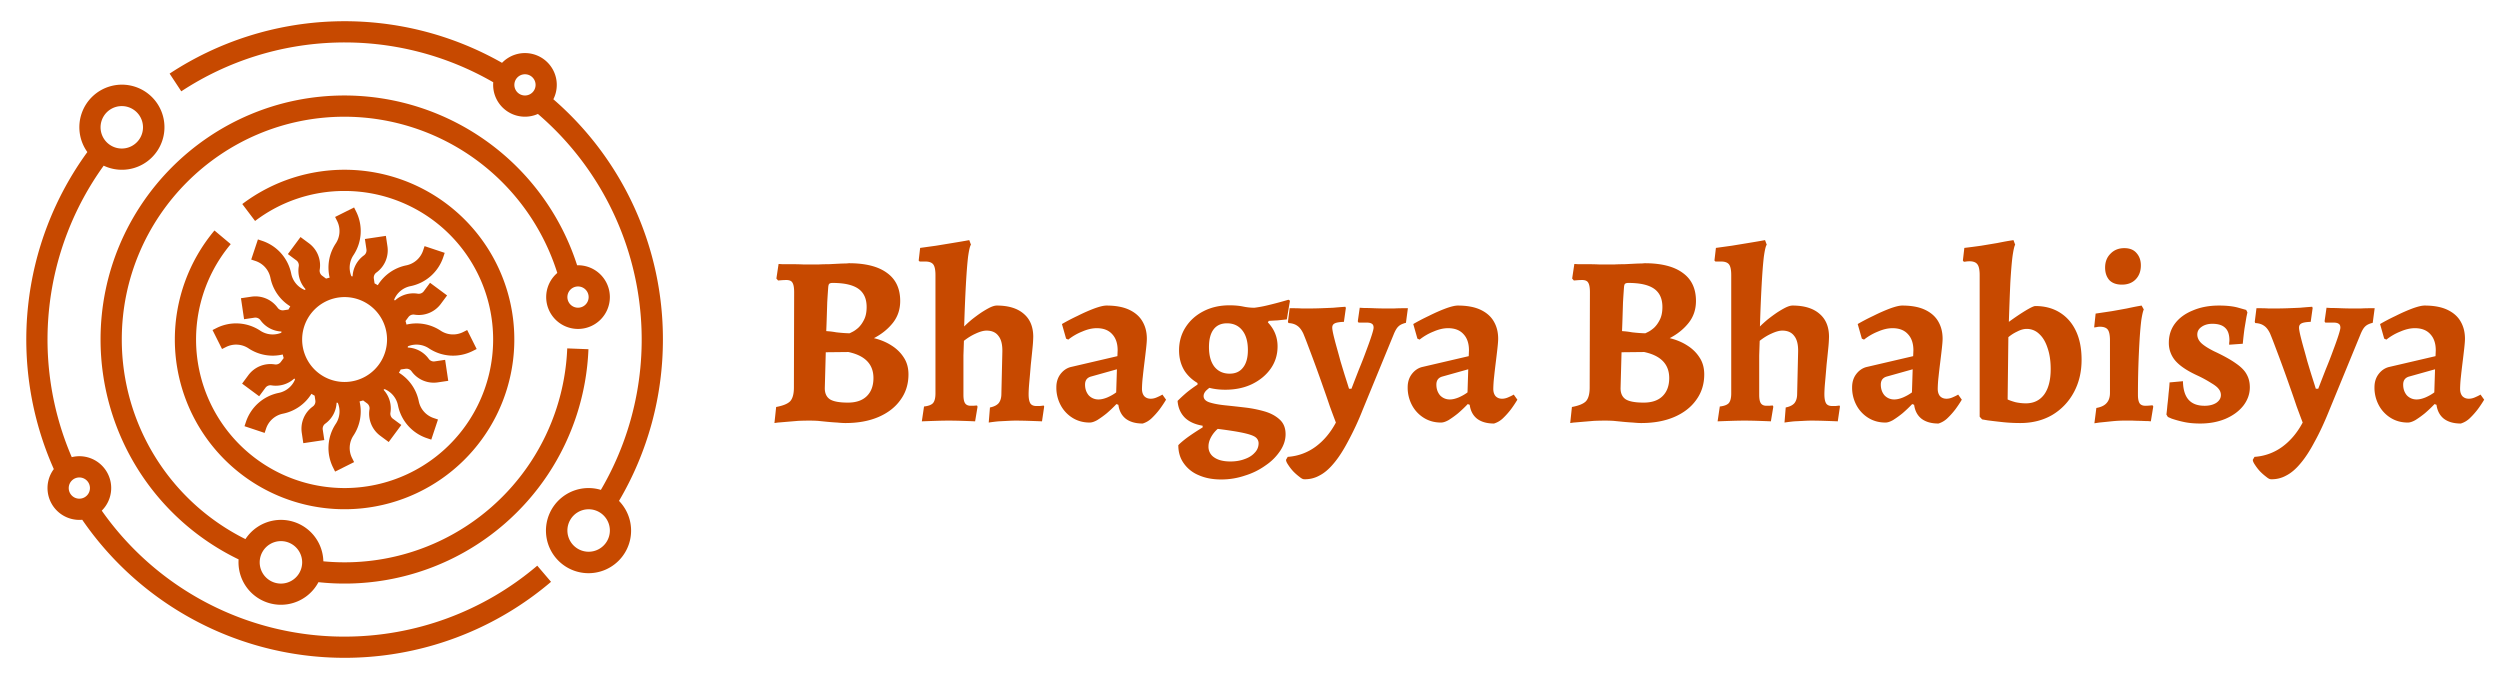
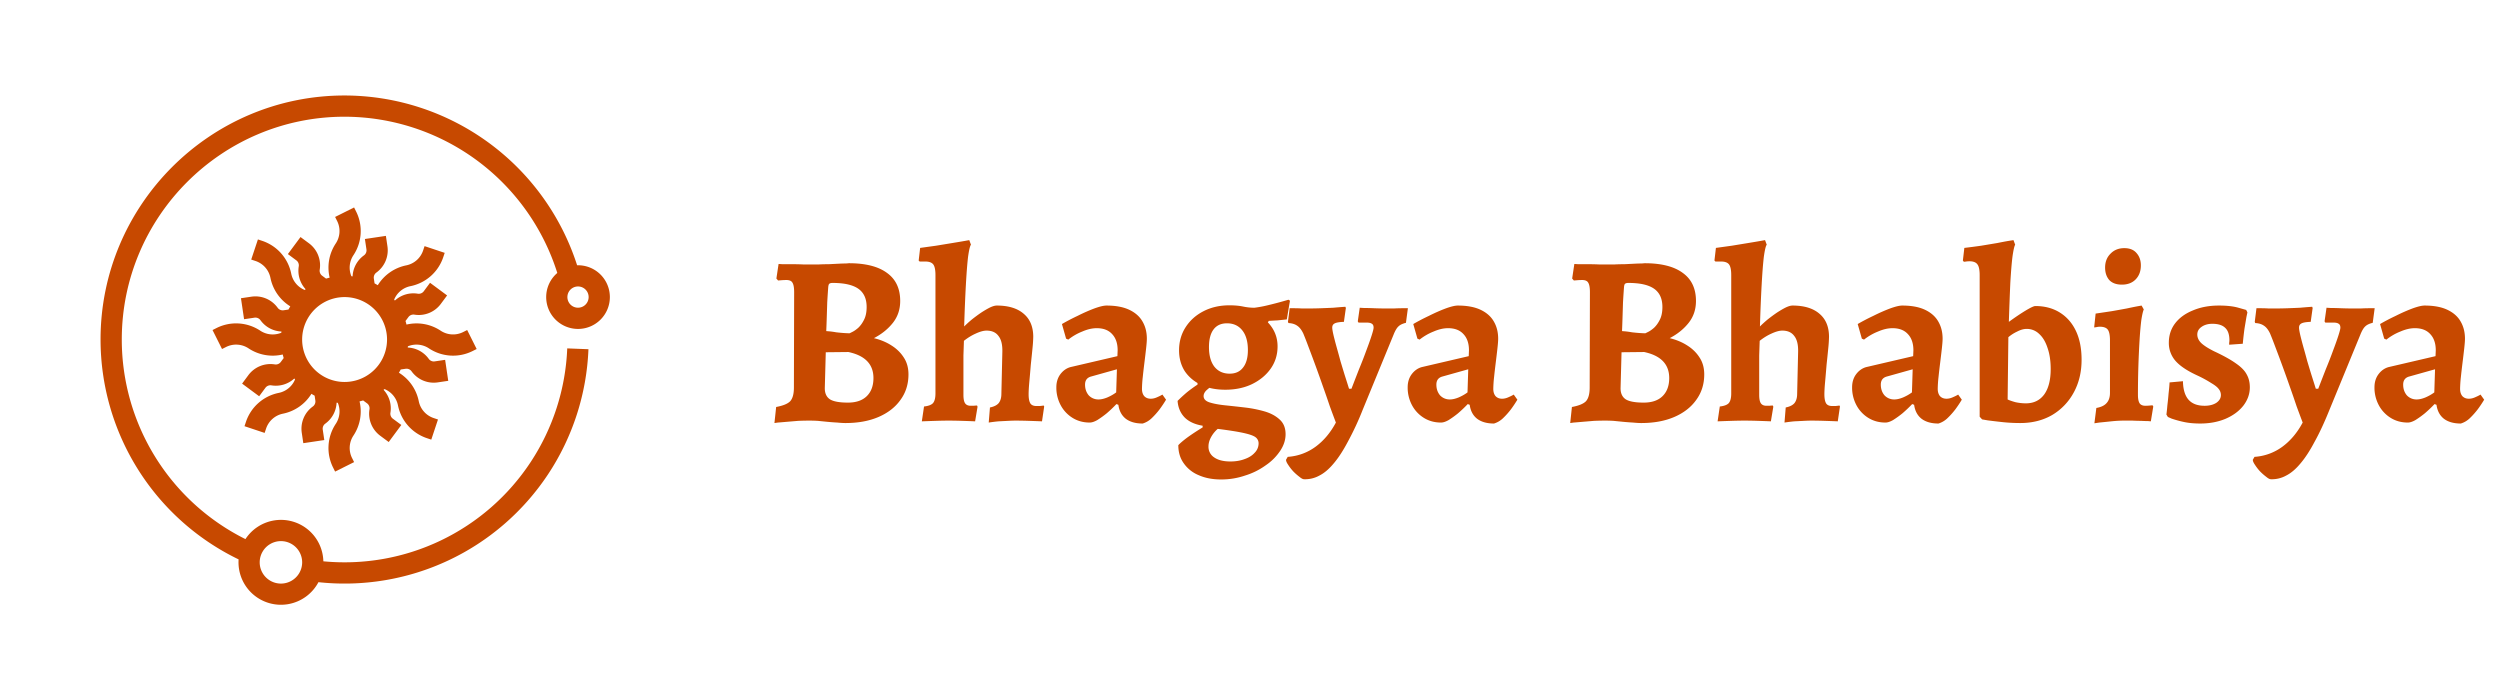
<svg xmlns="http://www.w3.org/2000/svg" width="185" height="51" fill="none" viewBox="0 0 185 51">
  <path fill="#c74900" d="M19.262 24.472a3.23 3.23 0 0 0-3.23-.202l-.305.153.703 1.404.304-.152a1.66 1.66 0 0 1 1.657.103 3.23 3.23 0 0 0 2.531.454q.032.134.071.264l-.205.277a.46.46 0 0 1-.462.192 2.03 2.03 0 0 0-1.956.81l-.454.613 1.262.935.454-.613a.46.46 0 0 1 .463-.192 2.02 2.02 0 0 0 1.684-.51l.055.07a1.66 1.66 0 0 1-1.207.996 3.23 3.23 0 0 0-2.426 2.142l-.108.323 1.49.497.108-.323a1.66 1.66 0 0 1 1.244-1.1 3.23 3.23 0 0 0 2.11-1.47q.117.072.238.137l.05.342a.46.46 0 0 1-.19.463 2.03 2.03 0 0 0-.81 1.955l.112.755 1.553-.231-.112-.755a.46.46 0 0 1 .191-.463 2.02 2.02 0 0 0 .831-1.549l.09.012a1.66 1.66 0 0 1-.15 1.554 3.23 3.23 0 0 0-.202 3.23l.152.305 1.405-.702-.152-.305a1.66 1.66 0 0 1 .103-1.657 3.23 3.23 0 0 0 .453-2.53q.133-.033.265-.072l.277.205a.46.46 0 0 1 .191.463 2.03 2.03 0 0 0 .81 1.955l.614.454.934-1.262-.613-.454a.46.46 0 0 1-.192-.462 2.02 2.02 0 0 0-.509-1.685l.07-.055a1.66 1.66 0 0 1 .996 1.207 3.23 3.23 0 0 0 2.142 2.427l.323.108.496-1.49-.322-.108a1.66 1.66 0 0 1-1.1-1.245 3.23 3.23 0 0 0-1.47-2.11q.072-.117.136-.238l.343-.05a.46.46 0 0 1 .462.191 2.02 2.02 0 0 0 1.956.81l.754-.112-.23-1.553-.755.112a.46.46 0 0 1-.463-.192 2.02 2.02 0 0 0-1.55-.83l.012-.09a1.66 1.66 0 0 1 1.555.15 3.23 3.23 0 0 0 3.23.201l.304-.152-.702-1.405-.304.153a1.66 1.66 0 0 1-1.657-.103 3.23 3.23 0 0 0-2.53-.453 5 5 0 0 0-.072-.265l.205-.277a.46.46 0 0 1 .462-.192 2.03 2.03 0 0 0 1.956-.81l.454-.613-1.262-.935-.454.613a.46.46 0 0 1-.463.192 2.02 2.02 0 0 0-1.684.509l-.055-.07a1.66 1.66 0 0 1 1.206-.995 3.23 3.23 0 0 0 2.427-2.143l.108-.322-1.49-.497-.108.323a1.66 1.66 0 0 1-1.244 1.099 3.23 3.23 0 0 0-2.11 1.47 5 5 0 0 0-.238-.136l-.051-.342a.46.46 0 0 1 .191-.463 2.03 2.03 0 0 0 .81-1.955l-.112-.755-1.553.231.112.755a.46.46 0 0 1-.191.463 2.02 2.02 0 0 0-.831 1.549l-.09-.012a1.66 1.66 0 0 1 .15-1.554 3.23 3.23 0 0 0 .202-3.23l-.152-.305-1.405.702.152.305a1.66 1.66 0 0 1-.103 1.656 3.23 3.23 0 0 0-.453 2.531q-.133.032-.265.072l-.277-.205a.46.46 0 0 1-.191-.463 2.03 2.03 0 0 0-.81-1.955l-.613-.454-.935 1.261.613.455a.46.46 0 0 1 .191.462 2.02 2.02 0 0 0 .51 1.685l-.07.054a1.66 1.66 0 0 1-.996-1.206 3.23 3.23 0 0 0-2.142-2.427l-.323-.108-.496 1.49.322.108a1.66 1.66 0 0 1 1.1 1.245 3.23 3.23 0 0 0 1.47 2.11 5 5 0 0 0-.136.237l-.343.051a.46.46 0 0 1-.462-.191 2.03 2.03 0 0 0-1.956-.81l-.754.112.23 1.553.755-.112a.46.46 0 0 1 .463.192 2.02 2.02 0 0 0 1.55.83l-.012.09a1.66 1.66 0 0 1-1.555-.15m6.238-2.488a3.14 3.14 0 1 1 0 6.282 3.14 3.14 0 0 1 0-6.282" />
-   <path fill="#c74900" d="M12.938 25.125a12.561 12.561 0 1 0 4.991-10.026l.947 1.253a10.9 10.9 0 0 1 6.624-2.22 10.992 10.992 0 1 1-8.426 3.934l-1.204-1.01a12.57 12.57 0 0 0-2.932 8.069" />
-   <path fill="#c74900" d="M25.5 47.11A21.93 21.93 0 0 1 7.53 37.788a2.354 2.354 0 0 0-2.22-3.959 22 22 0 0 1 2.363-21.569 3.149 3.149 0 1 0-1.209-1.008 23.57 23.57 0 0 0-2.482 23.46 2.354 2.354 0 0 0 2.103 3.75 23.557 23.557 0 0 0 34.691 4.593l-1.019-1.195A22 22 0 0 1 25.5 47.11M9.012 7.851a1.57 1.57 0 1 1 0 3.14 1.57 1.57 0 0 1 0-3.14M5.086 36.117a.785.785 0 1 1 1.57 0 .785.785 0 0 1-1.57 0m43.969-10.992a23.46 23.46 0 0 0-8.107-17.78 2.354 2.354 0 0 0-3.797-2.695 23.57 23.57 0 0 0-24.6.797l.864 1.311a22 22 0 0 1 23.086-.67 2.354 2.354 0 0 0 3.304 2.344 21.99 21.99 0 0 1 4.66 27.82 3.15 3.15 0 1 0 1.341.815 23.5 23.5 0 0 0 3.249-11.942M38.063 6.281a.785.785 0 1 1 1.57 0 .785.785 0 0 1-1.57 0m5.496 34.547a1.57 1.57 0 1 1 0-3.142 1.57 1.57 0 0 1 0 3.142" />
  <path fill="#c74900" d="M40.418 21.984a2.356 2.356 0 1 0 2.355-2.355l-.066.002A18.105 18.105 0 0 0 25.5 7.066c-9.957 0-18.059 8.102-18.059 18.059a18.07 18.07 0 0 0 10.216 16.27 3.14 3.14 0 0 0 5.908 1.686 18.06 18.06 0 0 0 19.98-17.239l-1.57-.061a16.49 16.49 0 0 1-18.047 15.756 3.138 3.138 0 0 0-5.765-1.643 16.5 16.5 0 0 1-9.151-14.769c0-9.092 7.396-16.488 16.488-16.488a16.53 16.53 0 0 1 15.74 11.562 2.35 2.35 0 0 0-.822 1.785M20.789 40.043a1.57 1.57 0 1 1 0 3.142 1.57 1.57 0 0 1 0-3.142m22.77-18.059a.786.786 0 1 1-1.572 0 .786.786 0 0 1 1.572 0M59.901 31.125q-.378 0-.828.018l-.864.072q-.396.036-.648.054l-.252.036.126-1.188q.774-.144 1.044-.432.27-.306.27-1.008l.018-7.056q0-.504-.126-.702-.108-.198-.45-.198-.162 0-.396.018l-.216.018-.126-.144.162-1.08.288.018h.702q.432 0 .828.018h1.17q.342-.018.72-.018l.72-.036q.342-.018.558-.018l.216-.018q1.854 0 2.826.72.972.702.972 2.07 0 .936-.54 1.62t-1.404 1.134q.738.18 1.296.54.576.36.918.9.342.522.342 1.242 0 1.08-.594 1.89-.576.81-1.62 1.26t-2.448.45q-.252 0-.612-.036-.342-.018-.72-.054l-.72-.072a12 12 0 0 0-.612-.018m1.206-5.058-.072 2.664q0 .576.396.828.396.234 1.314.234.9 0 1.386-.468.504-.486.504-1.35 0-1.53-1.854-1.926zm.036-1.566.216.018q.216.018.522.072.306.036.576.054.288.018.414.018l.18-.09q.198-.09.45-.306.252-.234.432-.594.198-.378.198-.954 0-.918-.612-1.35t-1.908-.432q-.18 0-.252.072-.054.054-.072.27-.036.486-.072 1.098l-.036 1.152a88 88 0 0 1-.036.972m7.235 5.58q.486-.054.666-.252.18-.216.18-.72v-8.748q0-.576-.162-.792t-.594-.216h-.414l-.072-.072.108-.936 1.17-.162 1.314-.216a53 53 0 0 0 1.152-.198l.126.342q-.108.126-.216.9-.09.774-.162 2.088-.072 1.296-.126 3.06.252-.252.576-.522.342-.27.684-.504.36-.234.648-.378.306-.144.504-.144 1.296 0 1.998.612.702.594.702 1.71a10 10 0 0 1-.054.828q-.054.558-.126 1.224-.054.666-.108 1.26t-.054.936q0 .45.126.666.126.198.45.198h.252q.18-.018.288-.036l.036.072-.162 1.098a83 83 0 0 0-.99-.036 32 32 0 0 0-.954-.018q-.216 0-.558.018l-.72.036q-.378.036-.72.09l.09-1.116q.45-.09.648-.324.198-.252.198-.684l.072-3.114q.018-.792-.288-1.17-.288-.396-.882-.396-.324 0-.792.216-.45.198-.882.54l-.036 1.08v2.916q0 .45.126.63t.414.18h.216q.144-.018.252-.018l.036.09-.18 1.08a70 70 0 0 0-.972-.036 32 32 0 0 0-.972-.018q-.396 0-.972.018-.558.018-1.026.036zm16.182 1.26q-.792 0-1.26-.36-.45-.36-.54-1.026l-.144-.054q-.342.36-.72.684a7 7 0 0 1-.702.504q-.324.18-.558.18-.702 0-1.26-.342a2.45 2.45 0 0 1-.882-.936 2.74 2.74 0 0 1-.324-1.332q0-.558.288-.954.306-.414.756-.54l3.474-.81.018-.432q0-.774-.414-1.206-.396-.432-1.134-.432-.504 0-1.08.252a4.1 4.1 0 0 0-1.026.594l-.162-.072-.306-1.08q.522-.306 1.17-.612.648-.324 1.224-.54.594-.216.9-.216 1.044 0 1.71.324t.972.882q.306.54.306 1.242 0 .234-.054.72t-.126 1.062-.126 1.098a9 9 0 0 0-.054.828q0 .342.162.54.18.198.486.198.234 0 .468-.108.252-.108.396-.198l.27.378a9 9 0 0 1-.468.702q-.288.378-.612.684a1.66 1.66 0 0 1-.648.378m-3.258-1.782q.27 0 .63-.144.378-.162.666-.378l.054-1.71-1.926.54q-.432.126-.432.594t.27.792a.97.97 0 0 0 .738.306m9.06 5.922q-.953 0-1.673-.324a2.5 2.5 0 0 1-1.098-.882q-.396-.558-.396-1.332.216-.234.702-.594.504-.36 1.098-.72v-.126q-.864-.144-1.332-.612-.468-.486-.522-1.224.324-.324.684-.63.378-.306.792-.576v-.36l1.224.36a3.6 3.6 0 0 0-.594.45q-.18.198-.18.396 0 .324.432.468.45.144 1.134.216.702.072 1.476.162a9 9 0 0 1 1.458.288q.684.198 1.116.594.45.396.45 1.098 0 .63-.396 1.224a3.9 3.9 0 0 1-1.08 1.08 5.2 5.2 0 0 1-1.53.756 5.4 5.4 0 0 1-1.764.288m.685-1.332q.594 0 1.062-.18.468-.162.738-.468a.98.98 0 0 0 .288-.684.56.56 0 0 0-.234-.468q-.216-.162-.864-.306t-1.926-.306a2.2 2.2 0 0 0-.504.63q-.18.342-.18.666a.93.93 0 0 0 .414.81q.432.306 1.206.306m-.054-6.498q.648 0 .99-.45.36-.45.36-1.296 0-.936-.414-1.458t-1.134-.522q-.648 0-.99.45t-.342 1.314q0 .918.396 1.44.414.522 1.134.522m-.324 1.188q-1.026 0-1.8-.36-.774-.378-1.206-1.026-.414-.666-.414-1.53 0-.954.486-1.71t1.332-1.188 1.908-.432q.576 0 1.008.09t.846.09a9 9 0 0 0 1.044-.198q.684-.162 1.476-.396l.108.072-.234 1.386-.702.072q-.36.018-.63.036l-.072.108q.72.756.72 1.782 0 .918-.504 1.638t-1.386 1.152q-.864.414-1.98.414m5.828 6.624q-.126 0-.343-.18a4 4 0 0 1-.45-.396 3.5 3.5 0 0 1-.377-.486q-.162-.234-.162-.378l.125-.216a3.9 3.9 0 0 0 2.07-.756q.9-.666 1.495-1.782-.199-.522-.45-1.206a73 73 0 0 0-.505-1.458 106 106 0 0 0-1.044-2.862q-.233-.63-.413-1.062-.198-.414-.45-.576-.252-.18-.648-.198l-.037-.09.126-1.008h.36q.254 0 .54.018h.504q.47 0 .937-.018.485-.018.881-.036.396-.036.648-.054l.252-.018.037.09-.145 1.026q-.52.018-.701.126-.163.09-.162.306 0 .144.09.54.09.378.234.9.143.504.287 1.044.163.54.306 1.008.145.45.235.738l.09.288h.18q.27-.702.558-1.44.306-.738.54-1.386.252-.666.396-1.116t.144-.576q0-.216-.126-.288-.108-.09-.414-.09h-.576l-.054-.09.144-1.008.306.018q.306 0 .738.018.45.018.864.018h.63q.342-.018.612-.018h.414l-.144 1.08q-.378.09-.558.27-.18.162-.36.612l-2.286 5.562a21 21 0 0 1-1.098 2.358q-.523.99-1.044 1.602-.524.63-1.062.9a2.17 2.17 0 0 1-1.135.27m14.061-4.122q-.792 0-1.26-.36-.45-.36-.54-1.026l-.144-.054q-.342.36-.72.684a7 7 0 0 1-.702.504q-.324.18-.558.18-.702 0-1.26-.342a2.45 2.45 0 0 1-.882-.936 2.74 2.74 0 0 1-.324-1.332q0-.558.288-.954.306-.414.756-.54l3.474-.81.018-.432q0-.774-.414-1.206-.396-.432-1.134-.432-.504 0-1.08.252a4.1 4.1 0 0 0-1.026.594l-.162-.072-.306-1.08q.522-.306 1.17-.612.648-.324 1.224-.54.594-.216.9-.216 1.044 0 1.71.324t.972.882q.306.54.306 1.242 0 .234-.054.72t-.126 1.062-.126 1.098a9 9 0 0 0-.054.828q0 .342.162.54.18.198.486.198.234 0 .468-.108.252-.108.396-.198l.27.378a9 9 0 0 1-.468.702q-.288.378-.612.684a1.66 1.66 0 0 1-.648.378m-3.258-1.782q.27 0 .63-.144.378-.162.666-.378l.054-1.71-1.926.54q-.432.126-.432.594t.27.792a.97.97 0 0 0 .738.306m11.488 1.566q-.378 0-.828.018l-.864.072q-.396.036-.648.054l-.252.036.126-1.188q.774-.144 1.044-.432.27-.306.27-1.008l.018-7.056q0-.504-.126-.702-.108-.198-.45-.198-.162 0-.396.018l-.216.018-.126-.144.162-1.08.288.018h.702q.432 0 .828.018h1.17q.342-.018.72-.018l.72-.036q.342-.018.558-.018l.216-.018q1.854 0 2.826.72.972.702.972 2.07 0 .936-.54 1.62t-1.404 1.134q.738.18 1.296.54.576.36.918.9.342.522.342 1.242 0 1.08-.594 1.89-.576.81-1.62 1.26t-2.448.45q-.252 0-.612-.036-.342-.018-.72-.054l-.72-.072a12 12 0 0 0-.612-.018m1.206-5.058-.072 2.664q0 .576.396.828.396.234 1.314.234.9 0 1.386-.468.504-.486.504-1.35 0-1.53-1.854-1.926zm.036-1.566.216.018q.216.018.522.072.306.036.576.054.288.018.414.018l.18-.09q.198-.09.45-.306.252-.234.432-.594.198-.378.198-.954 0-.918-.612-1.35t-1.908-.432q-.18 0-.252.072-.054.054-.072.27-.036.486-.072 1.098l-.036 1.152a88 88 0 0 1-.036.972m7.235 5.58q.486-.054.666-.252.18-.216.18-.72v-8.748q0-.576-.162-.792t-.594-.216h-.414l-.072-.072.108-.936 1.17-.162 1.314-.216a53 53 0 0 0 1.152-.198l.126.342q-.108.126-.216.9-.09.774-.162 2.088-.072 1.296-.126 3.06.252-.252.576-.522.342-.27.684-.504.36-.234.648-.378.306-.144.504-.144 1.296 0 1.998.612.702.594.702 1.71a10 10 0 0 1-.054.828q-.054.558-.126 1.224-.054.666-.108 1.26t-.054.936q0 .45.126.666.126.198.45.198h.252q.18-.018.288-.036l.036.072-.162 1.098a83 83 0 0 0-.99-.036 32 32 0 0 0-.954-.018q-.216 0-.558.018l-.72.036q-.378.036-.72.09l.09-1.116q.45-.09.648-.324.198-.252.198-.684l.072-3.114q.018-.792-.288-1.17-.288-.396-.882-.396-.324 0-.792.216-.45.198-.882.54l-.036 1.08v2.916q0 .45.126.63t.414.18h.216q.144-.018.252-.018l.036.09-.18 1.08a70 70 0 0 0-.972-.036 32 32 0 0 0-.972-.018q-.396 0-.972.018-.558.018-1.026.036zm16.181 1.26q-.792 0-1.26-.36-.45-.36-.54-1.026l-.144-.054q-.342.36-.72.684a7 7 0 0 1-.702.504q-.324.18-.558.18-.702 0-1.26-.342a2.45 2.45 0 0 1-.882-.936 2.74 2.74 0 0 1-.324-1.332q0-.558.288-.954.306-.414.756-.54l3.474-.81.018-.432q0-.774-.414-1.206-.396-.432-1.134-.432-.504 0-1.08.252a4.1 4.1 0 0 0-1.026.594l-.162-.072-.306-1.08q.522-.306 1.17-.612.648-.324 1.224-.54.594-.216.9-.216 1.044 0 1.71.324t.972.882q.306.54.306 1.242 0 .234-.054.72t-.126 1.062-.126 1.098a9 9 0 0 0-.054.828q0 .342.162.54.18.198.486.198.234 0 .468-.108.252-.108.396-.198l.27.378a9 9 0 0 1-.468.702q-.288.378-.612.684a1.66 1.66 0 0 1-.648.378m-3.258-1.782q.27 0 .63-.144.378-.162.666-.378l.054-1.71-1.926.54q-.432.126-.432.594t.27.792a.97.97 0 0 0 .738.306m9.313 1.746q-.702 0-1.35-.072t-1.062-.126l-.414-.072-.18-.198V20.361q0-.576-.162-.792-.162-.234-.594-.234a2 2 0 0 0-.252.018 1 1 0 0 1-.162.018l-.072-.09.108-.936q.612-.072 1.242-.162l1.188-.198q.54-.108.864-.162l.342-.054.126.342q-.09.126-.198.864-.09.72-.162 1.962-.054 1.224-.108 2.88.72-.522 1.26-.846t.702-.324q1.044 0 1.818.486t1.188 1.368.414 2.124q0 1.35-.576 2.412a4.3 4.3 0 0 1-1.602 1.674q-1.026.594-2.358.594m.414-1.458q.864 0 1.35-.648.486-.666.486-1.89 0-.9-.234-1.566-.216-.666-.612-1.026a1.3 1.3 0 0 0-.936-.378q-.324 0-.702.198a2.9 2.9 0 0 0-.648.414l-.054 4.608q.18.09.558.198.396.09.792.09m5.071 1.476.144-1.134q.522-.09.756-.36.252-.27.252-.756v-3.888q0-.576-.162-.792t-.594-.216q-.108 0-.27.036l-.144.018.108-1.026 1.206-.18q.612-.108 1.098-.198.504-.108.792-.162l.306-.054.162.288q-.09.198-.18.774-.072.558-.126 1.404a66.562 66.562 0 0 0-.126 4.158q0 .414.126.612.126.18.432.18.144 0 .324-.018l.198-.018.054.09-.18 1.098-.198-.018a10 10 0 0 1-.522-.018q-.306 0-.648-.018h-.612q-.432 0-.954.054-.504.054-.882.09zm2.034-10.26q-.612 0-.936-.342-.306-.36-.306-.918 0-.63.396-1.026.396-.414 1.026-.414.594 0 .9.36.324.36.324.918 0 .63-.378 1.026t-1.026.396m5.796 10.278q-.72 0-1.26-.126a8 8 0 0 1-.846-.234l-.288-.126-.108-.18q.036-.252.072-.684.054-.432.09-.882.054-.468.072-.81l.99-.09q.018.918.414 1.368t1.188.45q.522 0 .864-.216.342-.234.342-.576a.7.7 0 0 0-.162-.45q-.144-.198-.54-.432a9 9 0 0 0-1.098-.594q-1.08-.504-1.566-1.062a2 2 0 0 1-.486-1.332q0-.828.468-1.44t1.314-.954q.846-.36 1.926-.36.882 0 1.44.162l.576.162.09.18-.072.342-.144.864q-.072.522-.126 1.116l-1.008.072v-.126q.018-.126.018-.198 0-.63-.306-.918-.306-.306-.954-.306-.486 0-.81.234-.306.216-.306.558t.288.63q.306.288.954.612 1.044.486 1.62.9.576.396.792.81.234.414.234.954 0 .738-.486 1.368-.486.612-1.332.972-.828.342-1.854.342m5.224 4.122q-.126 0-.342-.18a4 4 0 0 1-.45-.396 3.5 3.5 0 0 1-.378-.486q-.162-.234-.162-.378l.126-.216a3.9 3.9 0 0 0 2.07-.756q.9-.666 1.494-1.782-.198-.522-.45-1.206a73 73 0 0 0-.504-1.458 106 106 0 0 0-1.044-2.862q-.234-.63-.414-1.062-.198-.414-.45-.576-.252-.18-.648-.198l-.036-.09.126-1.008h.36q.252 0 .54.018h.504q.468 0 .936-.018.486-.018.882-.036.396-.036.648-.054l.252-.018.036.09-.144 1.026q-.522.018-.702.126-.162.09-.162.306 0 .144.09.54.09.378.234.9.144.504.288 1.044.162.54.306 1.008l.234.738.09.288h.18q.27-.702.558-1.44.306-.738.54-1.386.252-.666.396-1.116t.144-.576q0-.216-.126-.288-.108-.09-.414-.09h-.576l-.054-.09.144-1.008.306.018q.306 0 .738.018.45.018.864.018h.63q.342-.018.612-.018h.414l-.144 1.08q-.378.09-.558.27-.18.162-.36.612l-2.286 5.562q-.558 1.386-1.098 2.358-.522.99-1.044 1.602-.522.63-1.062.9a2.17 2.17 0 0 1-1.134.27m14.061-4.122q-.792 0-1.26-.36-.45-.36-.54-1.026l-.144-.054q-.342.36-.72.684a7 7 0 0 1-.702.504q-.324.18-.558.18-.702 0-1.26-.342a2.45 2.45 0 0 1-.882-.936 2.74 2.74 0 0 1-.324-1.332q0-.558.288-.954.306-.414.756-.54l3.474-.81.018-.432q0-.774-.414-1.206-.396-.432-1.134-.432-.504 0-1.08.252a4.1 4.1 0 0 0-1.026.594l-.162-.072-.306-1.08q.522-.306 1.17-.612.648-.324 1.224-.54.594-.216.9-.216 1.044 0 1.71.324t.972.882q.306.54.306 1.242 0 .234-.054.72t-.126 1.062-.126 1.098a9 9 0 0 0-.054.828q0 .342.162.54.18.198.486.198.234 0 .468-.108.252-.108.396-.198l.27.378a9 9 0 0 1-.468.702q-.288.378-.612.684a1.66 1.66 0 0 1-.648.378m-3.258-1.782q.27 0 .63-.144.378-.162.666-.378l.054-1.71-1.926.54q-.432.126-.432.594t.27.792a.97.97 0 0 0 .738.306" />
</svg>